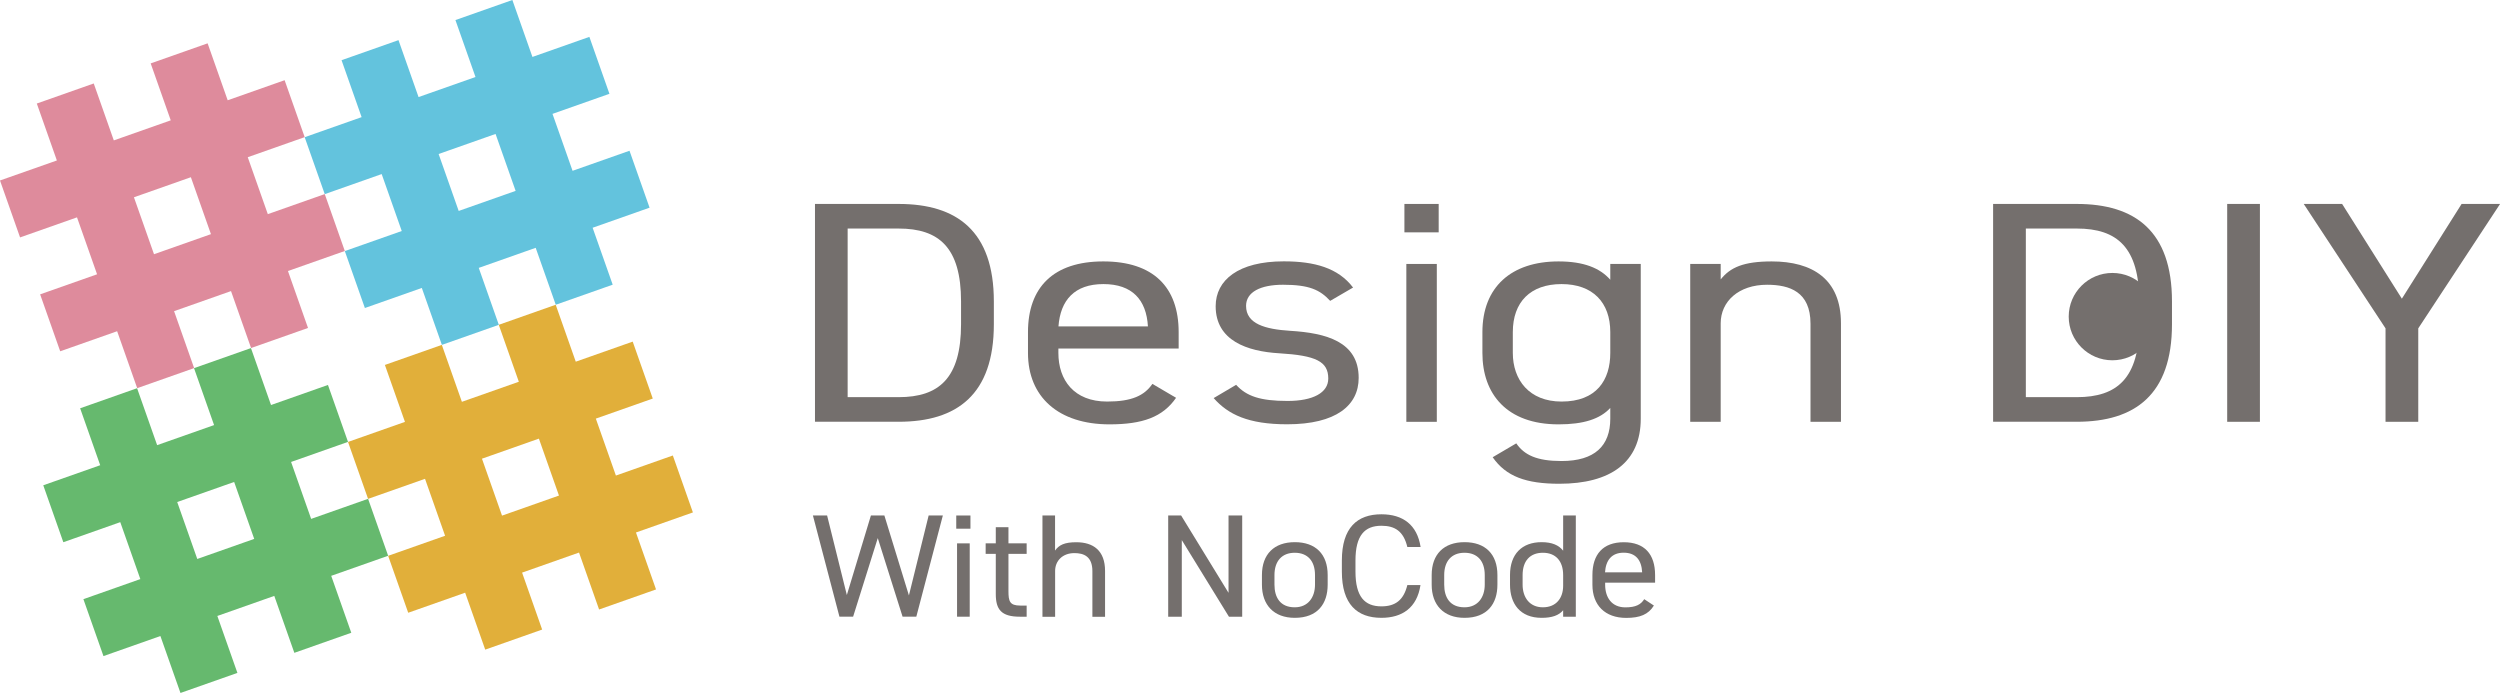
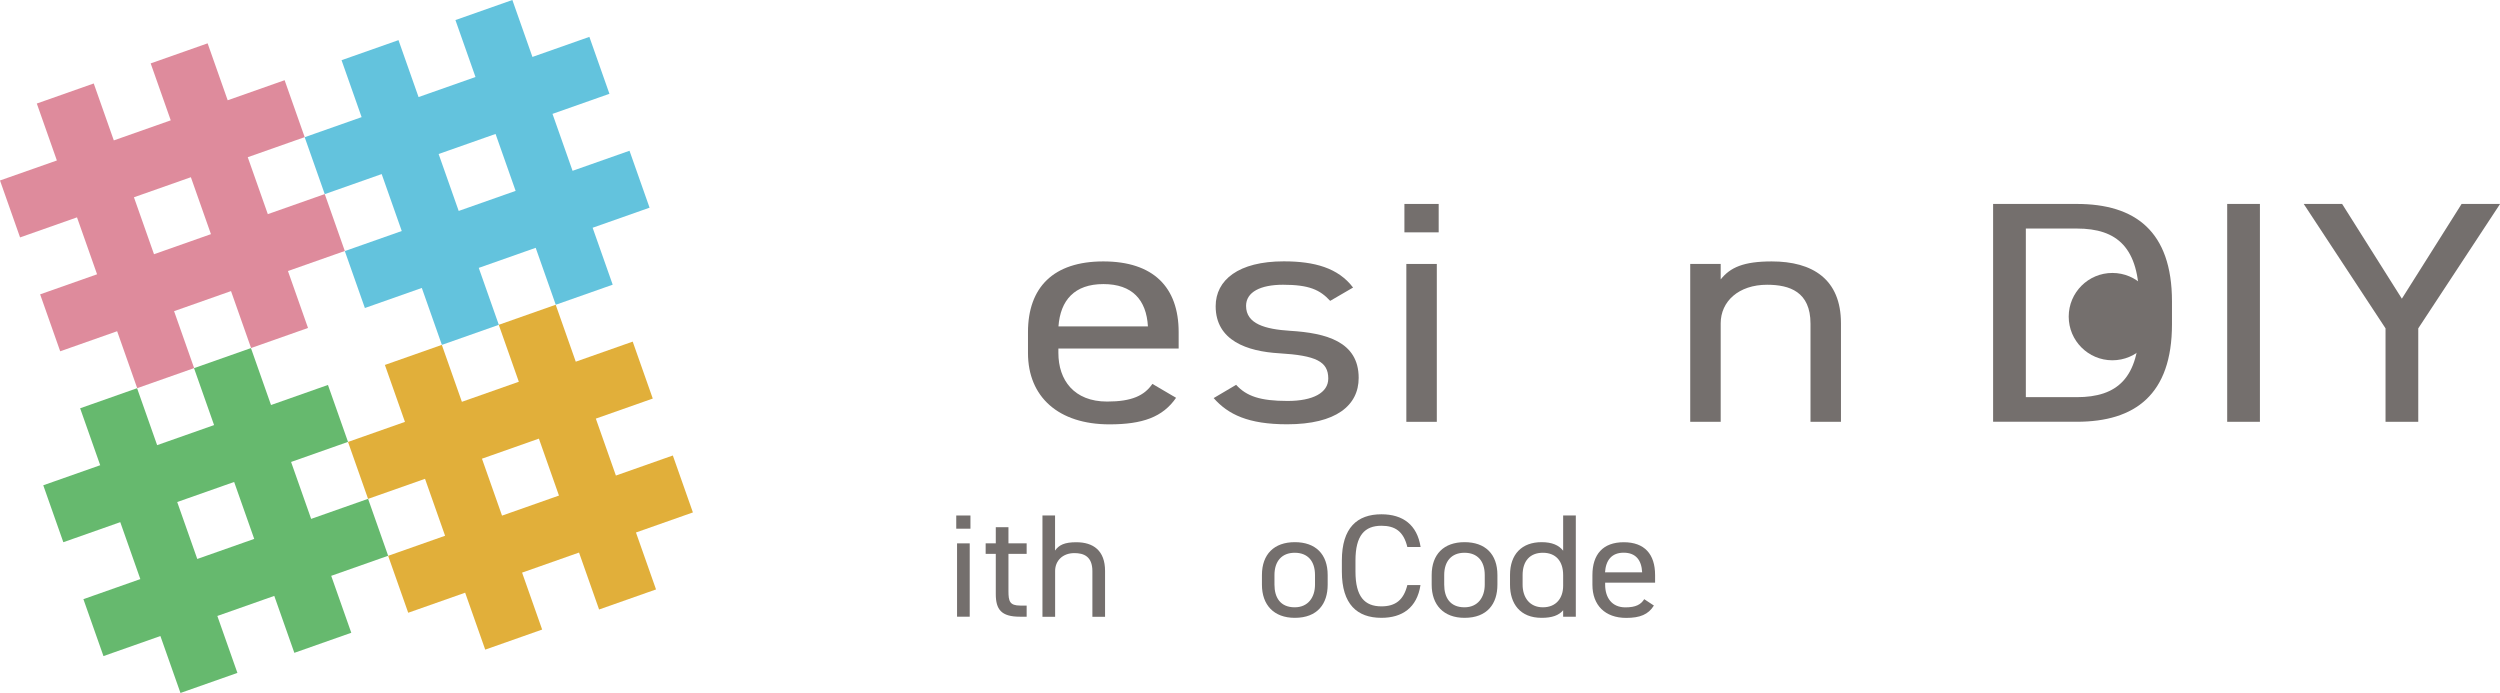
<svg xmlns="http://www.w3.org/2000/svg" id="b" data-name="レイヤー 2" viewBox="0 0 374.98 103.93">
  <defs>
    <style>
      .d {
        fill: #63c3dd;
      }

      .d, .e, .f, .g, .h {
        stroke-width: 0px;
      }

      .e {
        fill: #746f6d;
      }

      .f {
        fill: #e1af3a;
      }

      .g {
        fill: #66b96e;
      }

      .h {
        fill: #de8b9c;
      }
    </style>
  </defs>
  <g id="c" data-name="レイヤー 1">
    <g>
      <g>
        <g>
-           <path class="e" d="M122.24,63.27V30.59h12.56c8.73,0,14.27,4.07,14.27,14.63v3.41c0,10.56-5.54,14.63-14.27,14.63h-12.56ZM144.15,48.63v-3.41c0-8.1-3.31-10.94-9.36-10.94h-7.65v25.29h7.65c6.05,0,9.36-2.84,9.36-10.94Z" />
          <path class="e" d="M176.4,59.67c-2,2.89-5.02,3.98-9.99,3.98-7.65,0-12.22-4.12-12.22-10.7v-3.13c0-6.73,3.82-10.61,11.3-10.61s11.3,3.84,11.3,10.61v2.46h-18.04v.66c0,4.07,2.34,7.29,7.31,7.29,3.71,0,5.59-.9,6.79-2.65l3.54,2.08ZM158.77,48.96h13.41c-.23-3.98-2.34-6.35-6.68-6.35s-6.45,2.42-6.74,6.35Z" />
          <path class="e" d="M199.52,45.13c-1.54-1.66-3.14-2.42-7.08-2.42-3.37,0-5.54,1.09-5.54,3.17,0,2.7,2.85,3.5,6.62,3.74,5.37.33,10.27,1.61,10.27,7.06,0,4.12-3.37,6.96-10.73,6.96-5.82,0-8.85-1.47-11.02-3.93l3.37-1.99c1.54,1.7,3.6,2.42,7.71,2.42,3.82,0,6.11-1.23,6.11-3.36,0-2.56-1.83-3.46-7.36-3.79-4.79-.28-9.53-1.89-9.53-7.06,0-3.93,3.42-6.73,10.22-6.73,4.62,0,8.16.99,10.39,3.93l-3.42,1.99Z" />
          <path class="e" d="M210.65,30.59h5.14v4.26h-5.14v-4.26ZM210.94,39.59h4.57v23.68h-4.57v-23.68Z" />
-           <path class="e" d="M241.53,39.59h4.57v23.21c0,6.58-4.57,9.76-12.22,9.76-4.97,0-7.99-1.09-9.99-3.98l3.54-2.08c1.2,1.75,3.08,2.65,6.79,2.65,4.97,0,7.31-2.27,7.31-6.35v-1.61c-1.54,1.66-4,2.46-7.76,2.46-7.76,0-11.42-4.55-11.42-10.7v-3.13c0-6.77,4.34-10.61,11.42-10.61,3.77,0,6.22.99,7.76,2.75v-2.37ZM241.53,52.94v-3.13c0-4.45-2.63-7.2-7.31-7.2s-7.31,2.7-7.31,7.2v3.13c0,4.03,2.45,7.29,7.31,7.29,5.25,0,7.31-3.22,7.31-7.29Z" />
          <path class="e" d="M253.52,39.59h4.57v2.32c1.43-1.8,3.43-2.7,7.65-2.7,6.11,0,10.39,2.65,10.39,9.28v14.78h-4.57v-14.73c0-4.78-3.14-5.83-6.51-5.83-4.28,0-6.96,2.51-6.96,5.78v14.78h-4.57v-23.68Z" />
          <path class="e" d="M298.95,63.27V30.59h12.56c8.73,0,14.27,4.07,14.27,14.63v3.41c0,10.56-5.54,14.63-14.27,14.63h-12.56ZM320.87,48.63v-3.41c0-8.1-3.31-10.94-9.36-10.94h-7.65v25.29h7.65c6.05,0,9.36-2.84,9.36-10.94Z" />
          <path class="e" d="M338.97,63.27h-4.91V30.59h4.91v32.68Z" />
          <path class="e" d="M351.3,30.59l8.96,14.21,8.96-14.21h5.77l-12.27,18.66v14.02h-4.91v-14.02l-12.27-18.66h5.77Z" />
        </g>
        <circle class="e" cx="316.84" cy="47.49" r="6.55" />
      </g>
      <path class="g" d="M58.22,83.36l-3.01-8.54-8.54,3.01-3.01-8.54,8.54-3.01-3.01-8.54-8.54,3.01-3.01-8.54-8.54,3.01,3.01,8.54-8.54,3.01-3.01-8.54-8.54,3.01,3.01,8.54-8.54,3.01,3.01,8.54,8.54-3.01,3.01,8.54-8.54,3.01,3.01,8.54,8.54-3.01,3.01,8.54,8.54-3.01-3.01-8.54,8.54-3.01,3.01,8.54,8.54-3.01-3.01-8.54,8.54-3.01ZM29.59,83.84l-3.01-8.54,8.54-3.01,3.01,8.54-8.54,3.01Z" />
      <path class="f" d="M103.93,76.86l-3.01-8.54-8.54,3.01-3.01-8.54,8.54-3.01-3.01-8.54-8.54,3.01-3.01-8.54-8.54,3.01,3.01,8.54-8.54,3.01-3.01-8.54-8.54,3.01,3.01,8.54-8.54,3.01,3.01,8.54,8.54-3.01,3.01,8.54-8.54,3.01,3.01,8.54,8.54-3.01,3.01,8.54,8.54-3.01-3.01-8.54,8.54-3.01,3.01,8.54,8.54-3.01-3.01-8.54,8.54-3.01ZM75.3,77.34l-3.01-8.54,8.54-3.01,3.01,8.54-8.54,3.01Z" />
      <path class="d" d="M97.43,31.15l-3.01-8.54-8.54,3.01-3.01-8.54,8.54-3.01-3.01-8.54-8.54,3.01-3.01-8.54-8.54,3.01,3.01,8.54-8.54,3.01-3.01-8.54-8.54,3.01,3.01,8.54-8.54,3.01,3.01,8.54,8.54-3.01,3.01,8.54-8.54,3.01,3.01,8.54,8.54-3.01,3.01,8.54,8.54-3.01-3.01-8.54,8.54-3.01,3.01,8.54,8.54-3.01-3.01-8.54,8.54-3.01ZM68.8,31.64l-3.01-8.54,8.54-3.01,3.01,8.54-8.54,3.01Z" />
      <path class="h" d="M51.72,37.65l-3.01-8.54-8.54,3.01-3.01-8.54,8.54-3.01-3.01-8.54-8.54,3.01-3.01-8.54-8.54,3.01,3.01,8.54-8.54,3.01-3.01-8.54-8.54,3.01,3.01,8.54L0,27.07l3.01,8.54,8.54-3.01,3.01,8.54-8.54,3.01,3.01,8.54,8.54-3.01,3.01,8.54,8.54-3.01-3.01-8.54,8.54-3.01,3.01,8.54,8.54-3.01-3.01-8.54,8.54-3.01ZM23.1,38.13l-3.01-8.54,8.54-3.01,3.01,8.54-8.54,3.01Z" />
      <g>
-         <path class="e" d="M127.95,92.5h-2.04l-3.98-15.18h2.13l2.96,11.93,3.61-11.93h2.02l3.68,11.99,2.96-11.99h2.13l-3.98,15.18h-2.06l-3.72-11.79-3.7,11.79Z" />
        <path class="e" d="M143.43,77.32h2.13v1.98h-2.13v-1.98ZM143.55,81.5h1.9v11h-1.9v-11Z" />
        <path class="e" d="M147.84,81.5h1.52v-2.42h1.9v2.42h2.73v1.58h-2.73v5.59c0,1.52.19,2.16,1.78,2.16h.95v1.67h-1.02c-2.8,0-3.61-1.1-3.61-3.39v-6.03h-1.52v-1.58Z" />
        <path class="e" d="M156.35,77.32h1.9v5.26c.59-.84,1.42-1.25,3.18-1.25,2.54,0,4.32,1.23,4.32,4.31v6.87h-1.9v-6.84c0-2.22-1.3-2.71-2.7-2.71-1.78,0-2.89,1.17-2.89,2.68v6.87h-1.9v-15.18Z" />
-         <path class="e" d="M186.32,77.32v15.18h-1.99l-7.07-11.49v11.49h-2.04v-15.18h1.94l7.11,11.6v-11.6h2.04Z" />
        <path class="e" d="M199.14,87.7c0,2.86-1.52,4.97-4.93,4.97-3.15,0-4.93-1.94-4.93-4.97v-1.45c0-3.12,1.83-4.93,4.93-4.93s4.93,1.78,4.93,4.93v1.45ZM197.24,87.7v-1.45c0-2.09-1.09-3.34-3.04-3.34s-3.04,1.28-3.04,3.34v1.45c0,1.89.85,3.39,3.04,3.39,2.02,0,3.04-1.52,3.04-3.39Z" />
        <path class="e" d="M211.09,82.05c-.57-2.38-1.87-3.19-3.89-3.19-2.51,0-3.89,1.45-3.89,5.21v1.67c0,3.76,1.38,5.21,3.89,5.21,2.13,0,3.34-.97,3.89-3.19h1.97c-.52,3.41-2.75,4.91-5.86,4.91-3.63,0-5.93-2.02-5.93-6.93v-1.67c0-4.91,2.3-6.93,5.93-6.93,3.23,0,5.36,1.58,5.88,4.91h-1.99Z" />
        <path class="e" d="M224.6,87.7c0,2.86-1.52,4.97-4.93,4.97-3.15,0-4.93-1.94-4.93-4.97v-1.45c0-3.12,1.83-4.93,4.93-4.93s4.93,1.78,4.93,4.93v1.45ZM222.7,87.7v-1.45c0-2.09-1.09-3.34-3.04-3.34s-3.04,1.28-3.04,3.34v1.45c0,1.89.85,3.39,3.04,3.39,2.02,0,3.04-1.52,3.04-3.39Z" />
        <path class="e" d="M234.46,77.32h1.9v15.18h-1.9v-.97c-.64.77-1.66,1.14-3.23,1.14-3.22,0-4.74-2.11-4.74-4.97v-1.45c0-3.15,1.8-4.93,4.74-4.93,1.57,0,2.59.46,3.23,1.28v-5.28ZM234.46,87.86v-1.61c0-2.07-1.09-3.34-3.04-3.34s-3.04,1.25-3.04,3.34v1.45c0,1.87,1.02,3.39,3.04,3.39s3.04-1.41,3.04-3.23Z" />
        <path class="e" d="M248.07,90.83c-.83,1.34-2.09,1.85-4.15,1.85-3.18,0-5.07-1.91-5.07-4.97v-1.45c0-3.12,1.59-4.93,4.7-4.93s4.7,1.78,4.7,4.93v1.14h-7.49v.31c0,1.89.97,3.39,3.04,3.39,1.54,0,2.32-.42,2.82-1.23l1.47.97ZM240.74,85.85h5.57c-.09-1.85-.97-2.95-2.77-2.95s-2.68,1.12-2.8,2.95Z" />
      </g>
    </g>
  </g>
</svg>